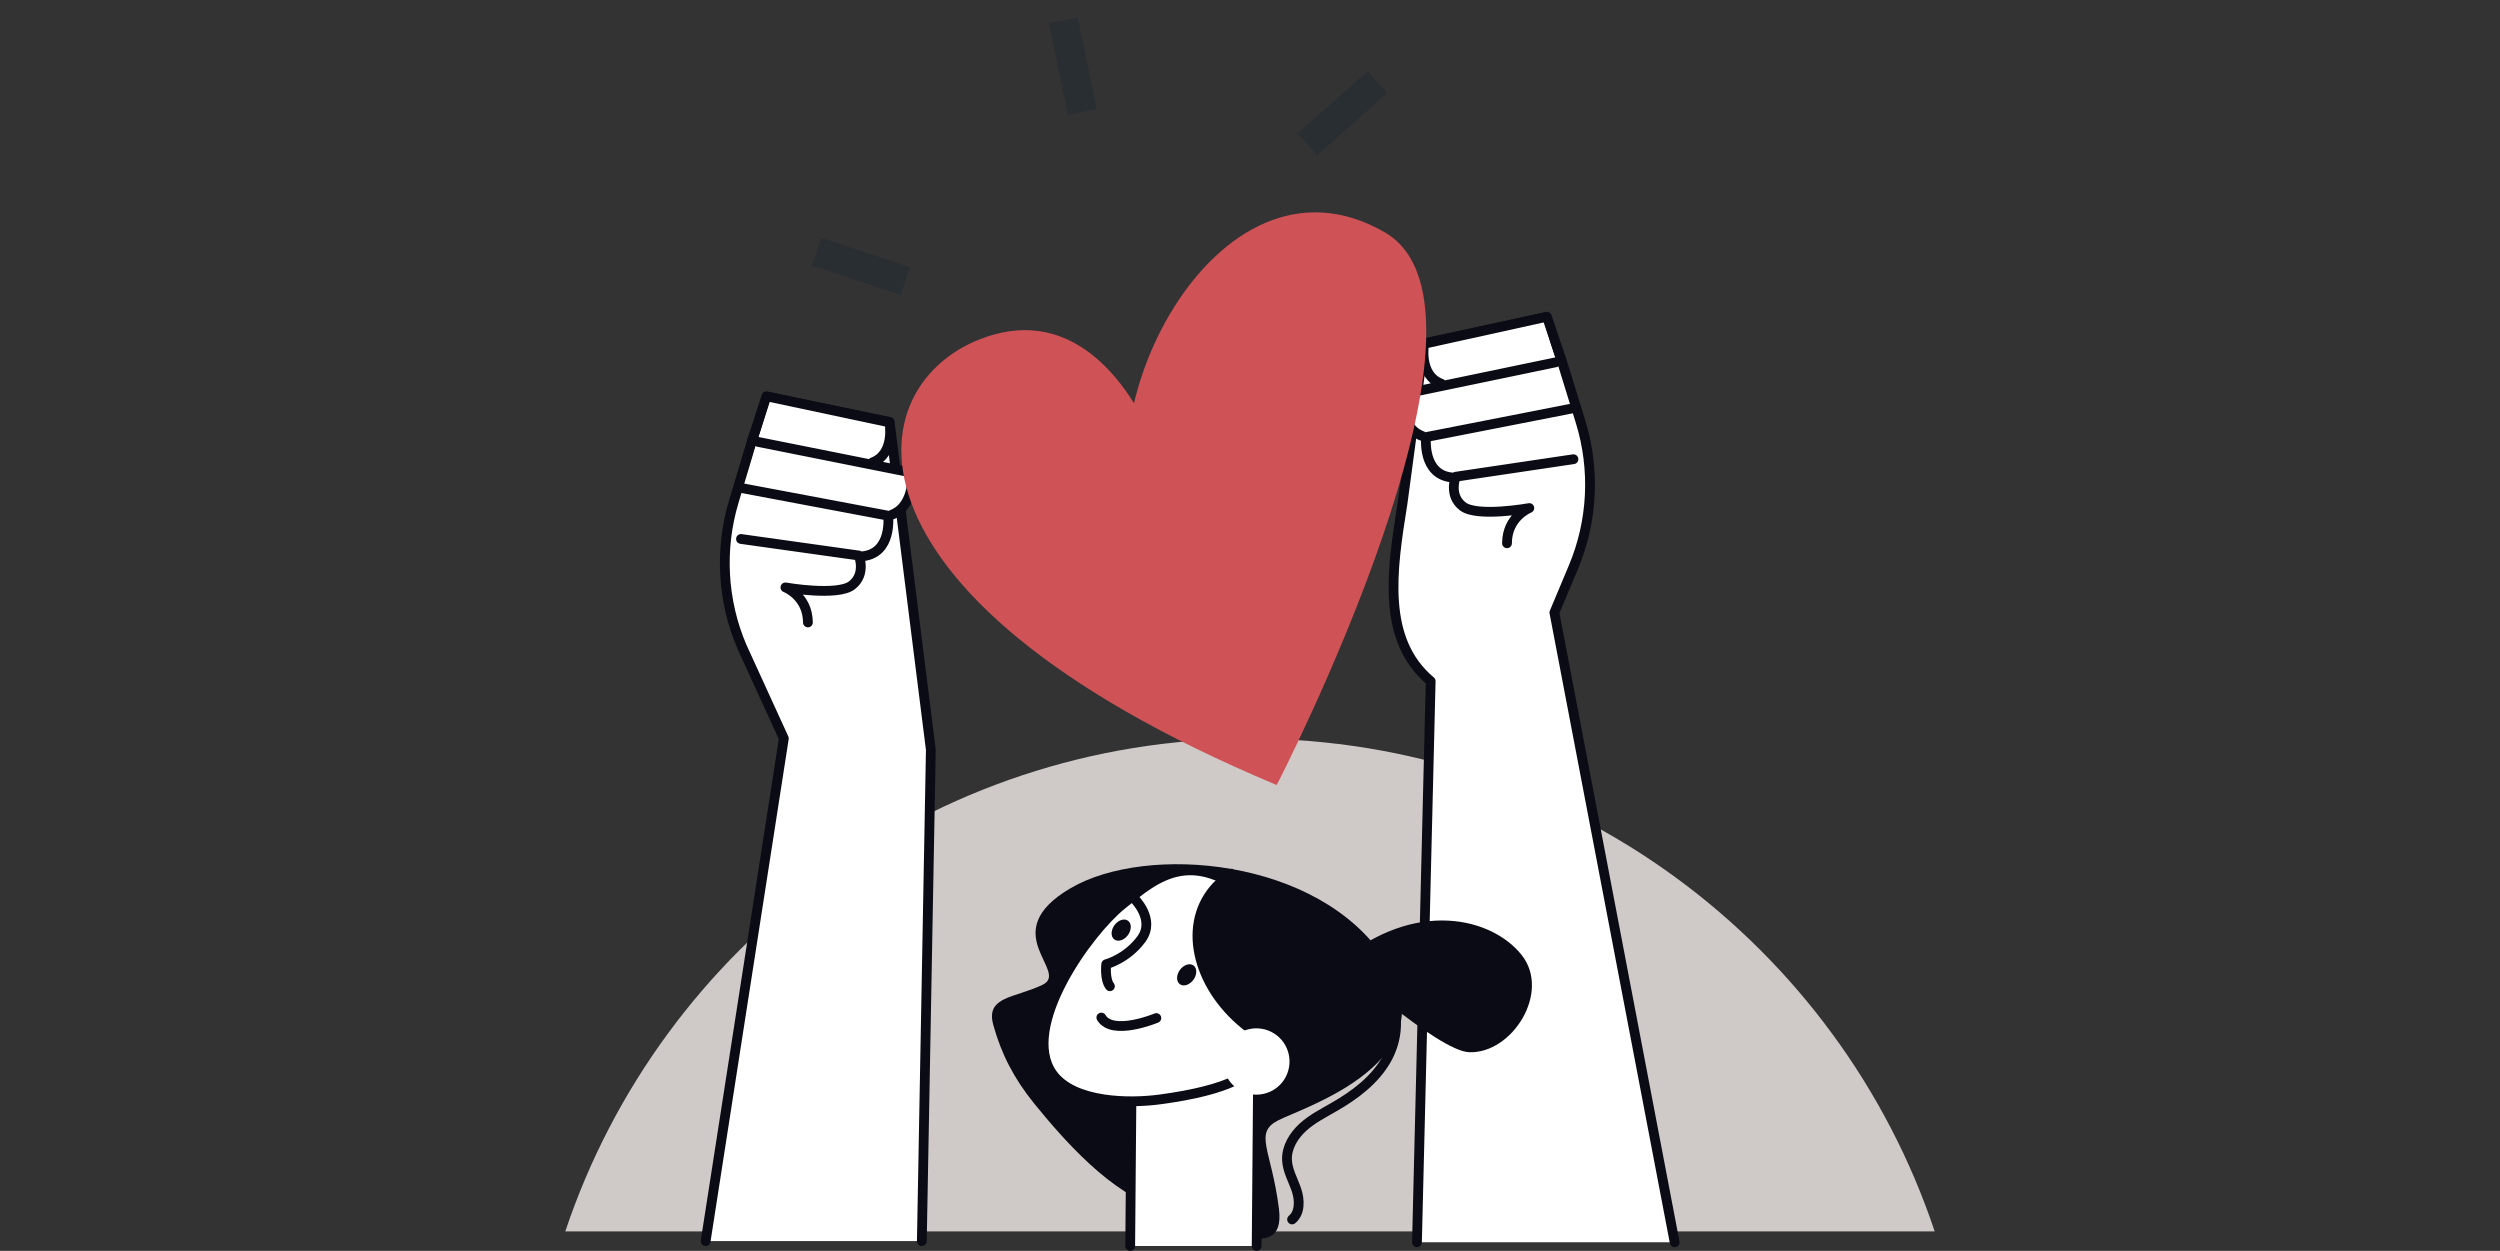
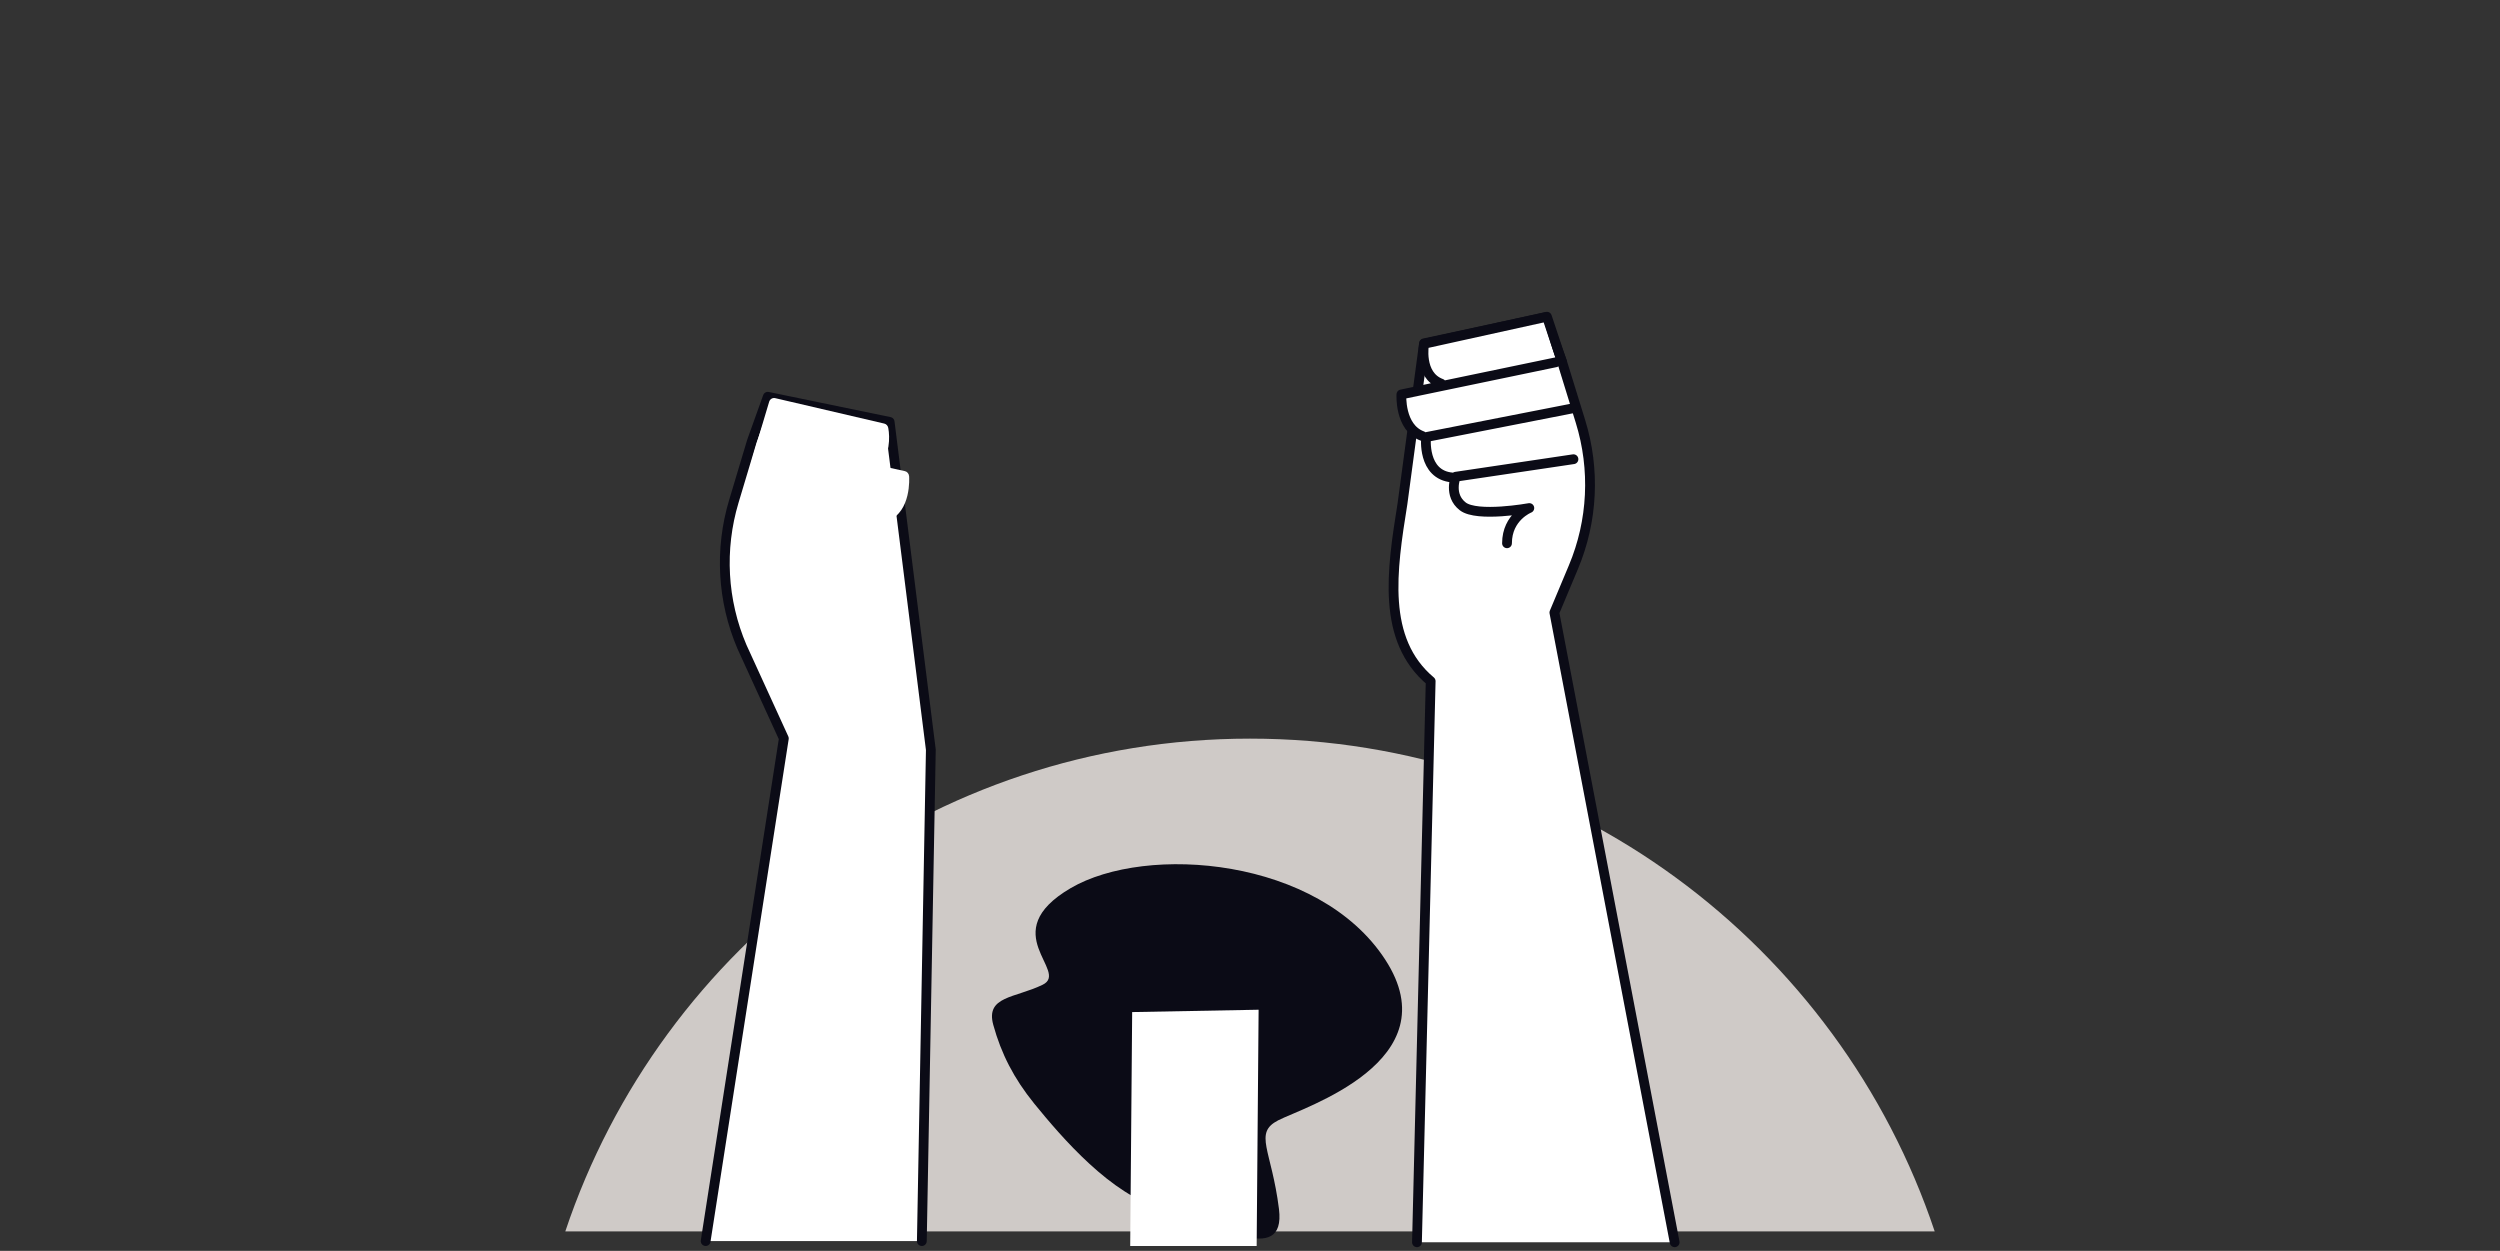
<svg xmlns="http://www.w3.org/2000/svg" id="Ebene_1" version="1.1" viewBox="0 0 255.44 127.81">
  <rect x="0" y="0" width="255.44" height="127.81" fill="#333333" stroke="none" />
  <defs>
    <style>
      .st0, .st1, .st2 {
        fill: none;
      }

      .st3 {
        fill: #0b0b16;
      }

      .st4 {
        fill: #cfcac7;
      }

      .st5 {
        fill: #ce5256;
      }

      .st6 {
        clip-path: url(#clippath-1);
      }

      .st1 {
        stroke: #292e33;
        stroke-width: 3px;
      }

      .st7 {
        fill: #fff;
      }

      .st2 {
        stroke: #0b0b16;
        stroke-linecap: round;
        stroke-linejoin: round;
        stroke-width: 1px;
      }

      .st8 {
        clip-path: url(#clippath);
      }
    </style>
    <clipPath id="clippath">
      <rect class="st0" x="57.76" y="1.78" width="139.92" height="126.03" />
    </clipPath>
    <clipPath id="clippath-1">
-       <rect class="st0" x="57.76" y="1.78" width="139.92" height="126.03" />
-     </clipPath>
+       </clipPath>
  </defs>
  <g class="st8">
    <path class="st4" d="M197.68,125.82c-9.79-29.26-37.41-50.35-69.96-50.35s-60.18,21.09-69.96,50.35h139.92Z" />
    <path class="st7" d="M94.19,126.81l.92-50.2-4.21-33.5-12.45-2.57-1.63,4.55-1.84,6.14c-1.47,4.9-1.18,10.16.83,14.86l4.28,9.36-7.99,51.36" />
    <path class="st2" d="M94.19,126.81l.92-50.2-4.21-33.5-12.45-2.57-1.63,4.55-1.84,6.14c-1.47,4.9-1.18,10.16.83,14.86l4.28,9.36-7.99,51.36" />
    <path class="st7" d="M144.78,126.93l1.4-57.33c-5.04-4.23-3.98-11.3-2.88-18.14l2.2-16.38,12.43-2.67,1.67,4.54,1.89,6.12c1.51,4.89,1.26,10.15-.72,14.87l-1.95,4.65,12.29,64.34" />
    <path class="st2" d="M144.78,126.93l1.4-57.33c-5.04-4.23-3.98-11.3-2.88-18.14l2.2-16.38,12.43-2.67,1.67,4.54,1.89,6.12c1.51,4.89,1.26,10.15-.72,14.87l-1.95,4.65,12.29,64.34" />
    <path class="st7" d="M161.74,50.09c.16-3.75-2.52-12.49-2.63-12.86l-1.32-4.3c-.08-.27-.35-.43-.61-.37l-11.13,2.69c-.21.05-.37.23-.41.45-.18.97-.14,2.78.92,3.84l-2.59.59c-.23.05-.41.27-.42.52,0,.15-.21,3.59,2.18,4.53,0,.7.09,2,.81,2.93.43.55,1.01.89,1.71,1.01-.1.84.04,1.95.97,2.71.91.74,4.43.54,6,.36-.42.6-1.39,2.25-1.29,3.38.03.33,7.64-1.37,7.82-5.49" />
    <path class="st2" d="M160.77,46.92l-12.03,1.79s-.76,1.89.72,3.03c1.48,1.14,6.8.17,6.8.17,0,0-2.28.9-2.28,3.6M160.71,41.72l-15,2.94s-.43,3.87,2.69,4.13M147.26,39.2c-2.34-.87-1.75-4.07-1.75-4.07l12.55-2.77,1.53,4.59M158.95,37.02l-15.76,3.28s-.21,3.38,2.13,4.25" />
    <path class="st7" d="M74.77,58.24c-.19-3.75,2.42-12.51,2.53-12.88l1.29-4.31c.08-.27.35-.43.61-.37l11.15,2.6c.21.05.37.22.41.45.18.97.16,2.78-.89,3.84l2.59.57c.23.05.41.26.43.52.01.15.24,3.59-2.14,4.55.01.7-.07,2-.79,2.94-.42.56-1,.89-1.7,1.03.11.84-.02,1.95-.95,2.72-.91.75-4.42.58-6,.41.43.6,1.41,2.24,1.31,3.37-.03.33-7.65-1.31-7.86-5.43" />
-     <path class="st2" d="M75.71,55.07l12.04,1.69s.78,1.88-.7,3.04c-1.47,1.15-6.8.22-6.8.22,0,0,2.28.88,2.3,3.58M75.73,49.86l15.02,2.83s.46,3.87-2.66,4.15M89.16,47.24c2.33-.89,1.72-4.08,1.72-4.08l-12.57-2.67-1.49,4.6M77.45,45.15l15.79,3.16s.24,3.38-2.09,4.27" />
    <path class="st3" d="M105.64,112.72c2.86,3.51,7.9,9.41,13.12,10.78s12.67,6.11,11.92.03c-.76-6.08-2.62-7.75-.08-9.06,2.54-1.31,17.71-6.03,10.93-16.43-6.78-10.4-24.37-11.84-32.14-7.29-7.77,4.56-.04,8.5-2.86,9.87-2.82,1.37-5.85,1.15-5.04,4.1.81,2.95,2.12,5.49,4.16,8.01" />
  </g>
  <polygon class="st7" points="115.68 103.41 115.48 127.31 128.4 127.31 128.6 103.17 115.68 103.41" />
  <g class="st6">
    <polyline class="st2" points="115.48 127.31 115.68 103.41 128.6 103.17 128.4 127.31" />
    <path class="st3" d="M136.82,98.3s10.12,9.08,13.28,9.21c4.39.18,8.4-6.13,5.37-9.94-3.03-3.8-10.83-5.79-18.65.73" />
    <path class="st7" d="M118.39,112.35c-2.77.37-8.7.43-10.87-2.64-3.37-4.79,3.69-14.53,7.14-17.29,3.46-2.76,7.33-6.41,14.44.37,7.1,6.78-.32,7.04-.32,7.04,0,0-2.04,2.76-1.42,4.25.62,1.49,5.81,6.32-8.96,8.27" />
    <path class="st2" d="M118.39,112.35c-2.77.37-8.7.43-10.87-2.64-3.37-4.79,3.69-14.53,7.14-17.29,3.46-2.76,7.33-6.41,14.44.37,7.1,6.78-.32,7.04-.32,7.04,0,0-2.04,2.76-1.42,4.25.62,1.49,5.81,6.32-8.96,8.27Z" />
-     <path class="st2" d="M112.53,103.97c1.14,1.92,5.62.05,5.62.05M115.84,91.76s2.27,2.15.79,4.18-3.6,2.58-3.6,2.58c0,0-.18,1.55.38,2.25" />
    <path class="st3" d="M120.56,99.1c.39-.53,1.01-.73,1.39-.45.38.28.37.93-.01,1.46-.39.53-1.01.73-1.39.45-.38-.28-.37-.93.01-1.46" />
    <path class="st3" d="M113.87,94.53c.39-.53,1.01-.73,1.39-.45.38.28.37.93-.01,1.46-.39.53-1.01.73-1.39.45-.38-.28-.37-.93.01-1.46" />
    <path class="st3" d="M132.36,107.35c-.11.18-.24.35-.36.52-1.21-.4-2.42-.95-3.58-1.69-5.82-3.7-8.22-10.33-5.37-14.81.71-1.12,1.69-2,2.83-2.63,6.62,6.43,9.48,13.9,6.48,18.62" />
-     <path class="st7" d="M125.51,106.64c-1.01,1.58-.54,3.68,1.04,4.68,1.58,1,3.68.54,4.68-1.04,1-1.58.54-3.68-1.04-4.68-1.58-1-3.68-.54-4.68,1.04" />
    <path class="st2" d="M141.72,101.48c1.37,1.98,1.12,4.76-.09,6.84-1.21,2.08-3.22,3.58-5.31,4.78-1.1.64-2.26,1.22-3.2,2.08s-1.67,2.06-1.62,3.33c.04,1.08.62,2.05.97,3.08.34,1.03.38,2.32-.45,3.01" />
    <path class="st5" d="M130.45,80.21s25.02-48.41,11.03-56.48c-17.42-10.05-31.74,19.82-24.39,31.51,7.34,11.69,2.18-26.15-15.63-21.03-13.91,3.99-18.07,26.31,28.99,46" />
    <path class="st1" d="M140.73,8.39l-7.14,6.35M83.43,25.72l9.07,3.01M108.66,2.08l1.92,9.36" />
  </g>
</svg>